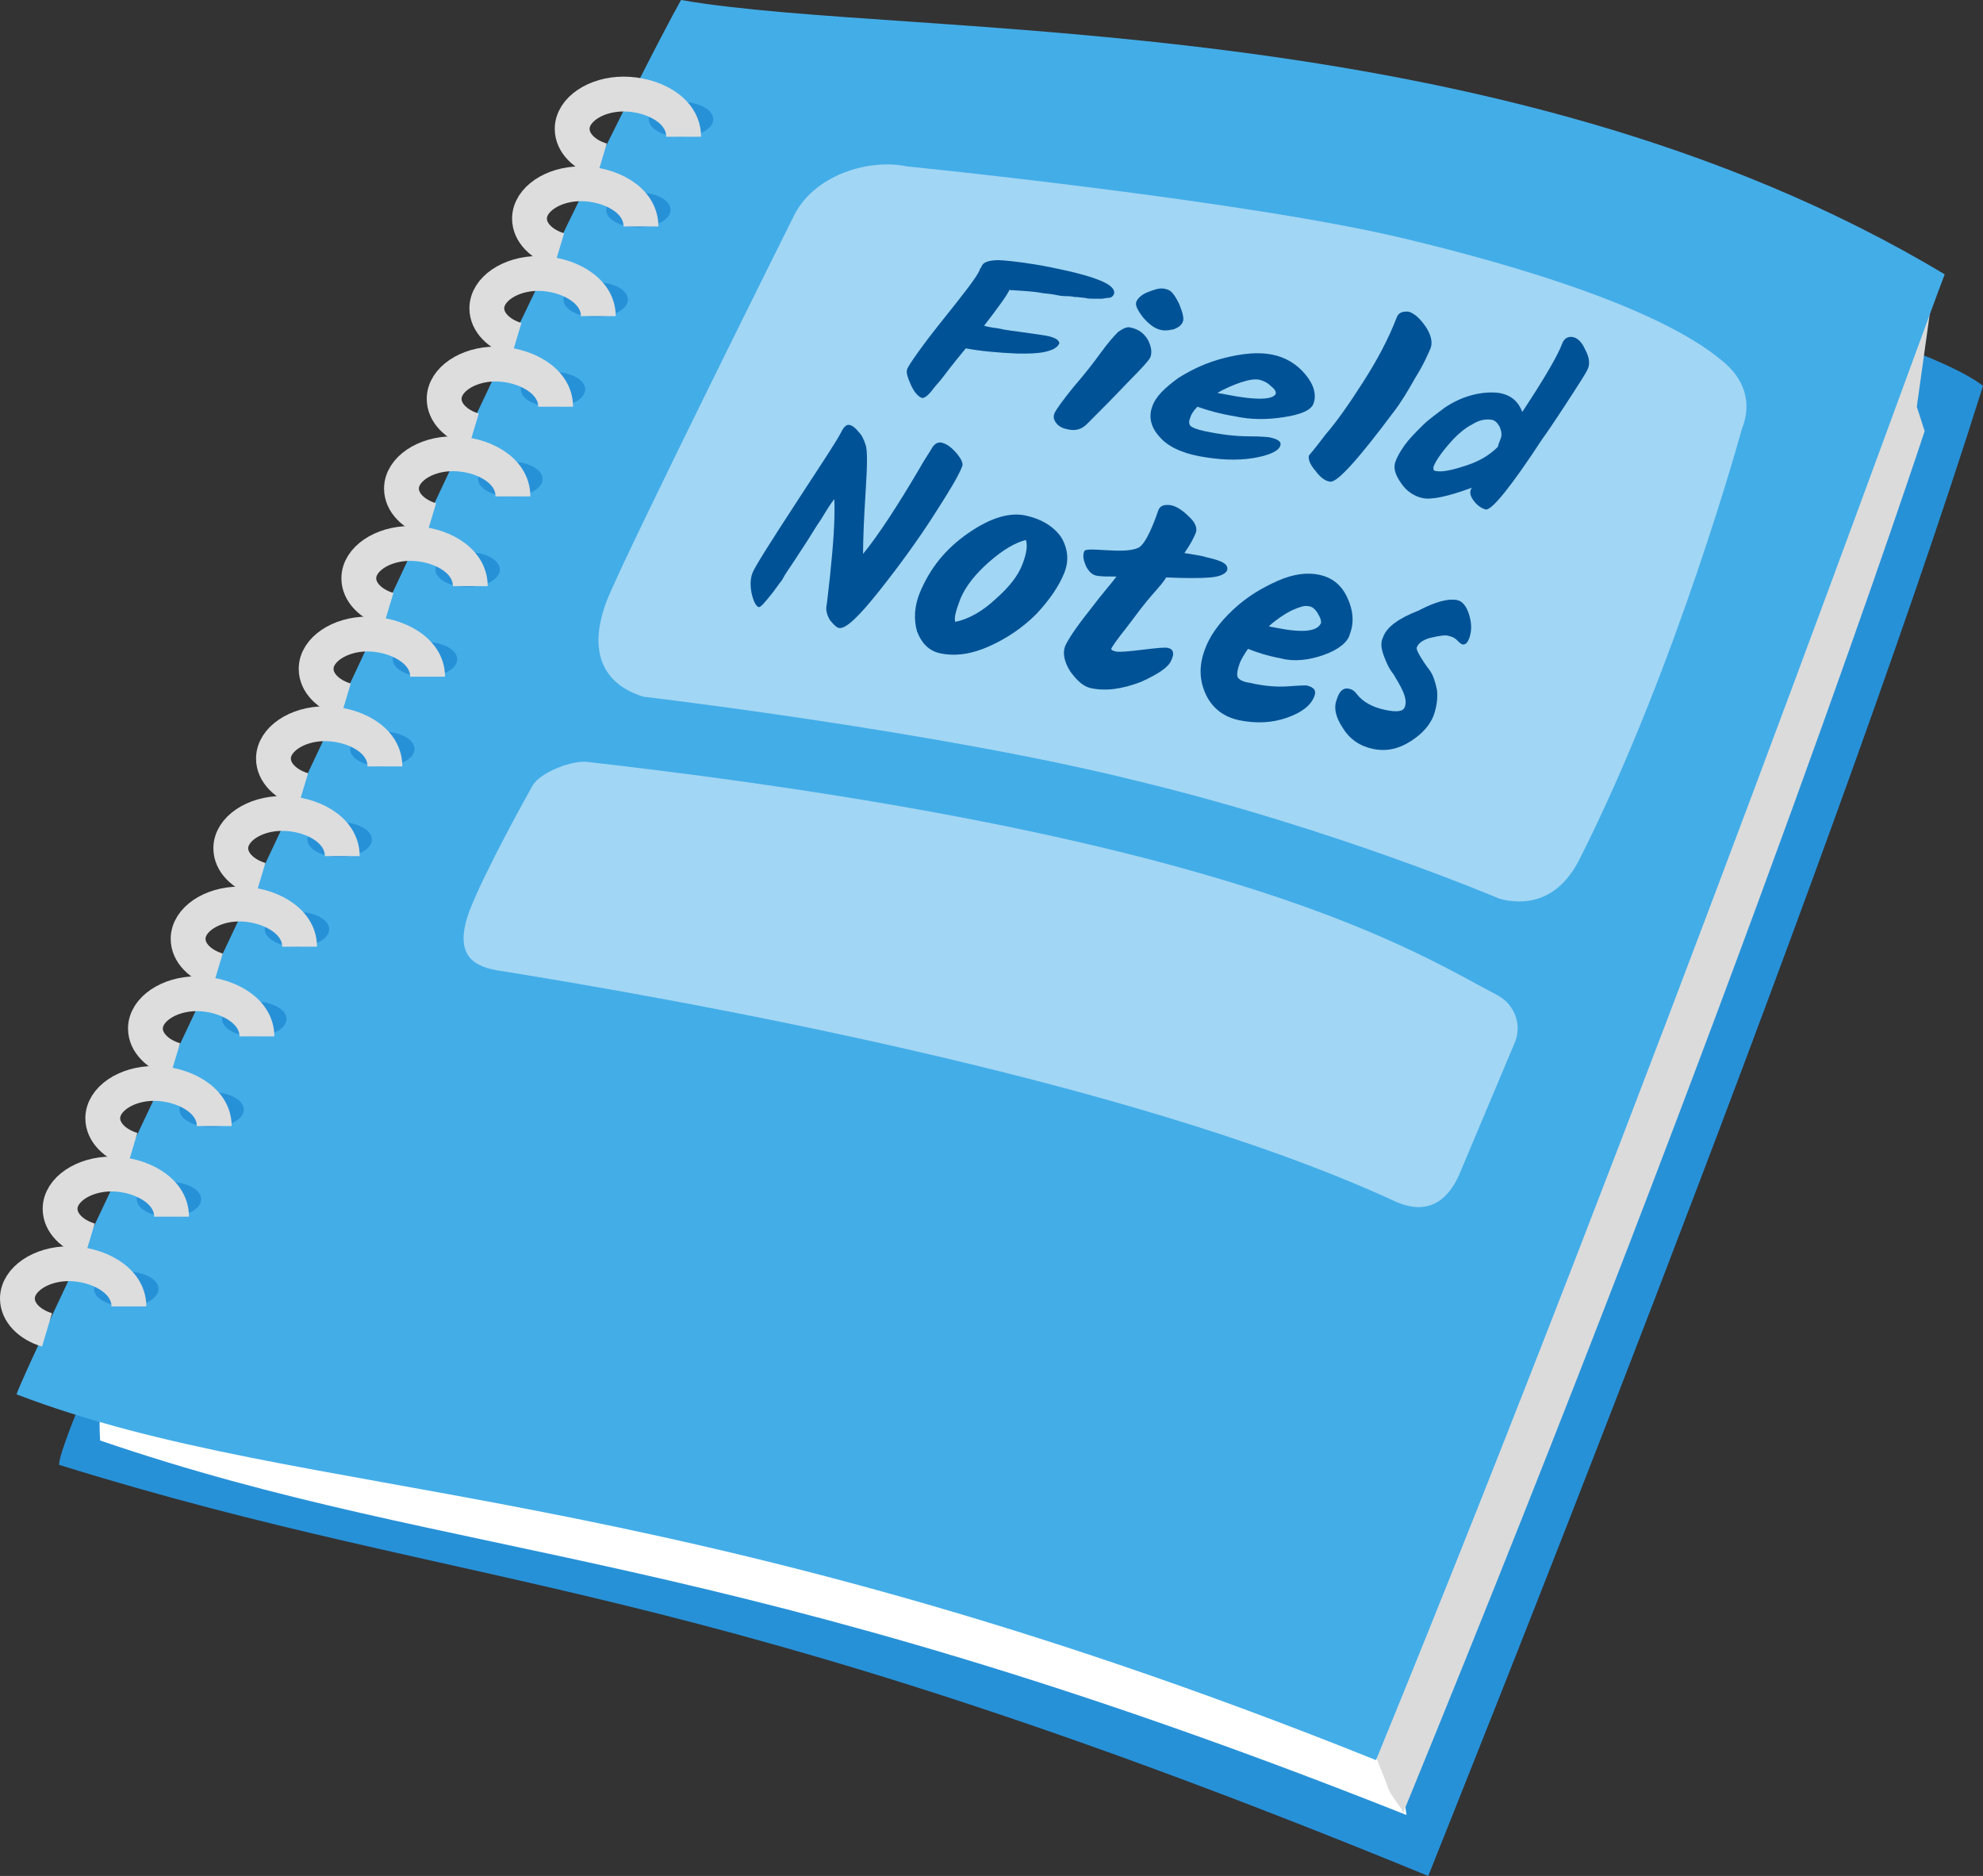
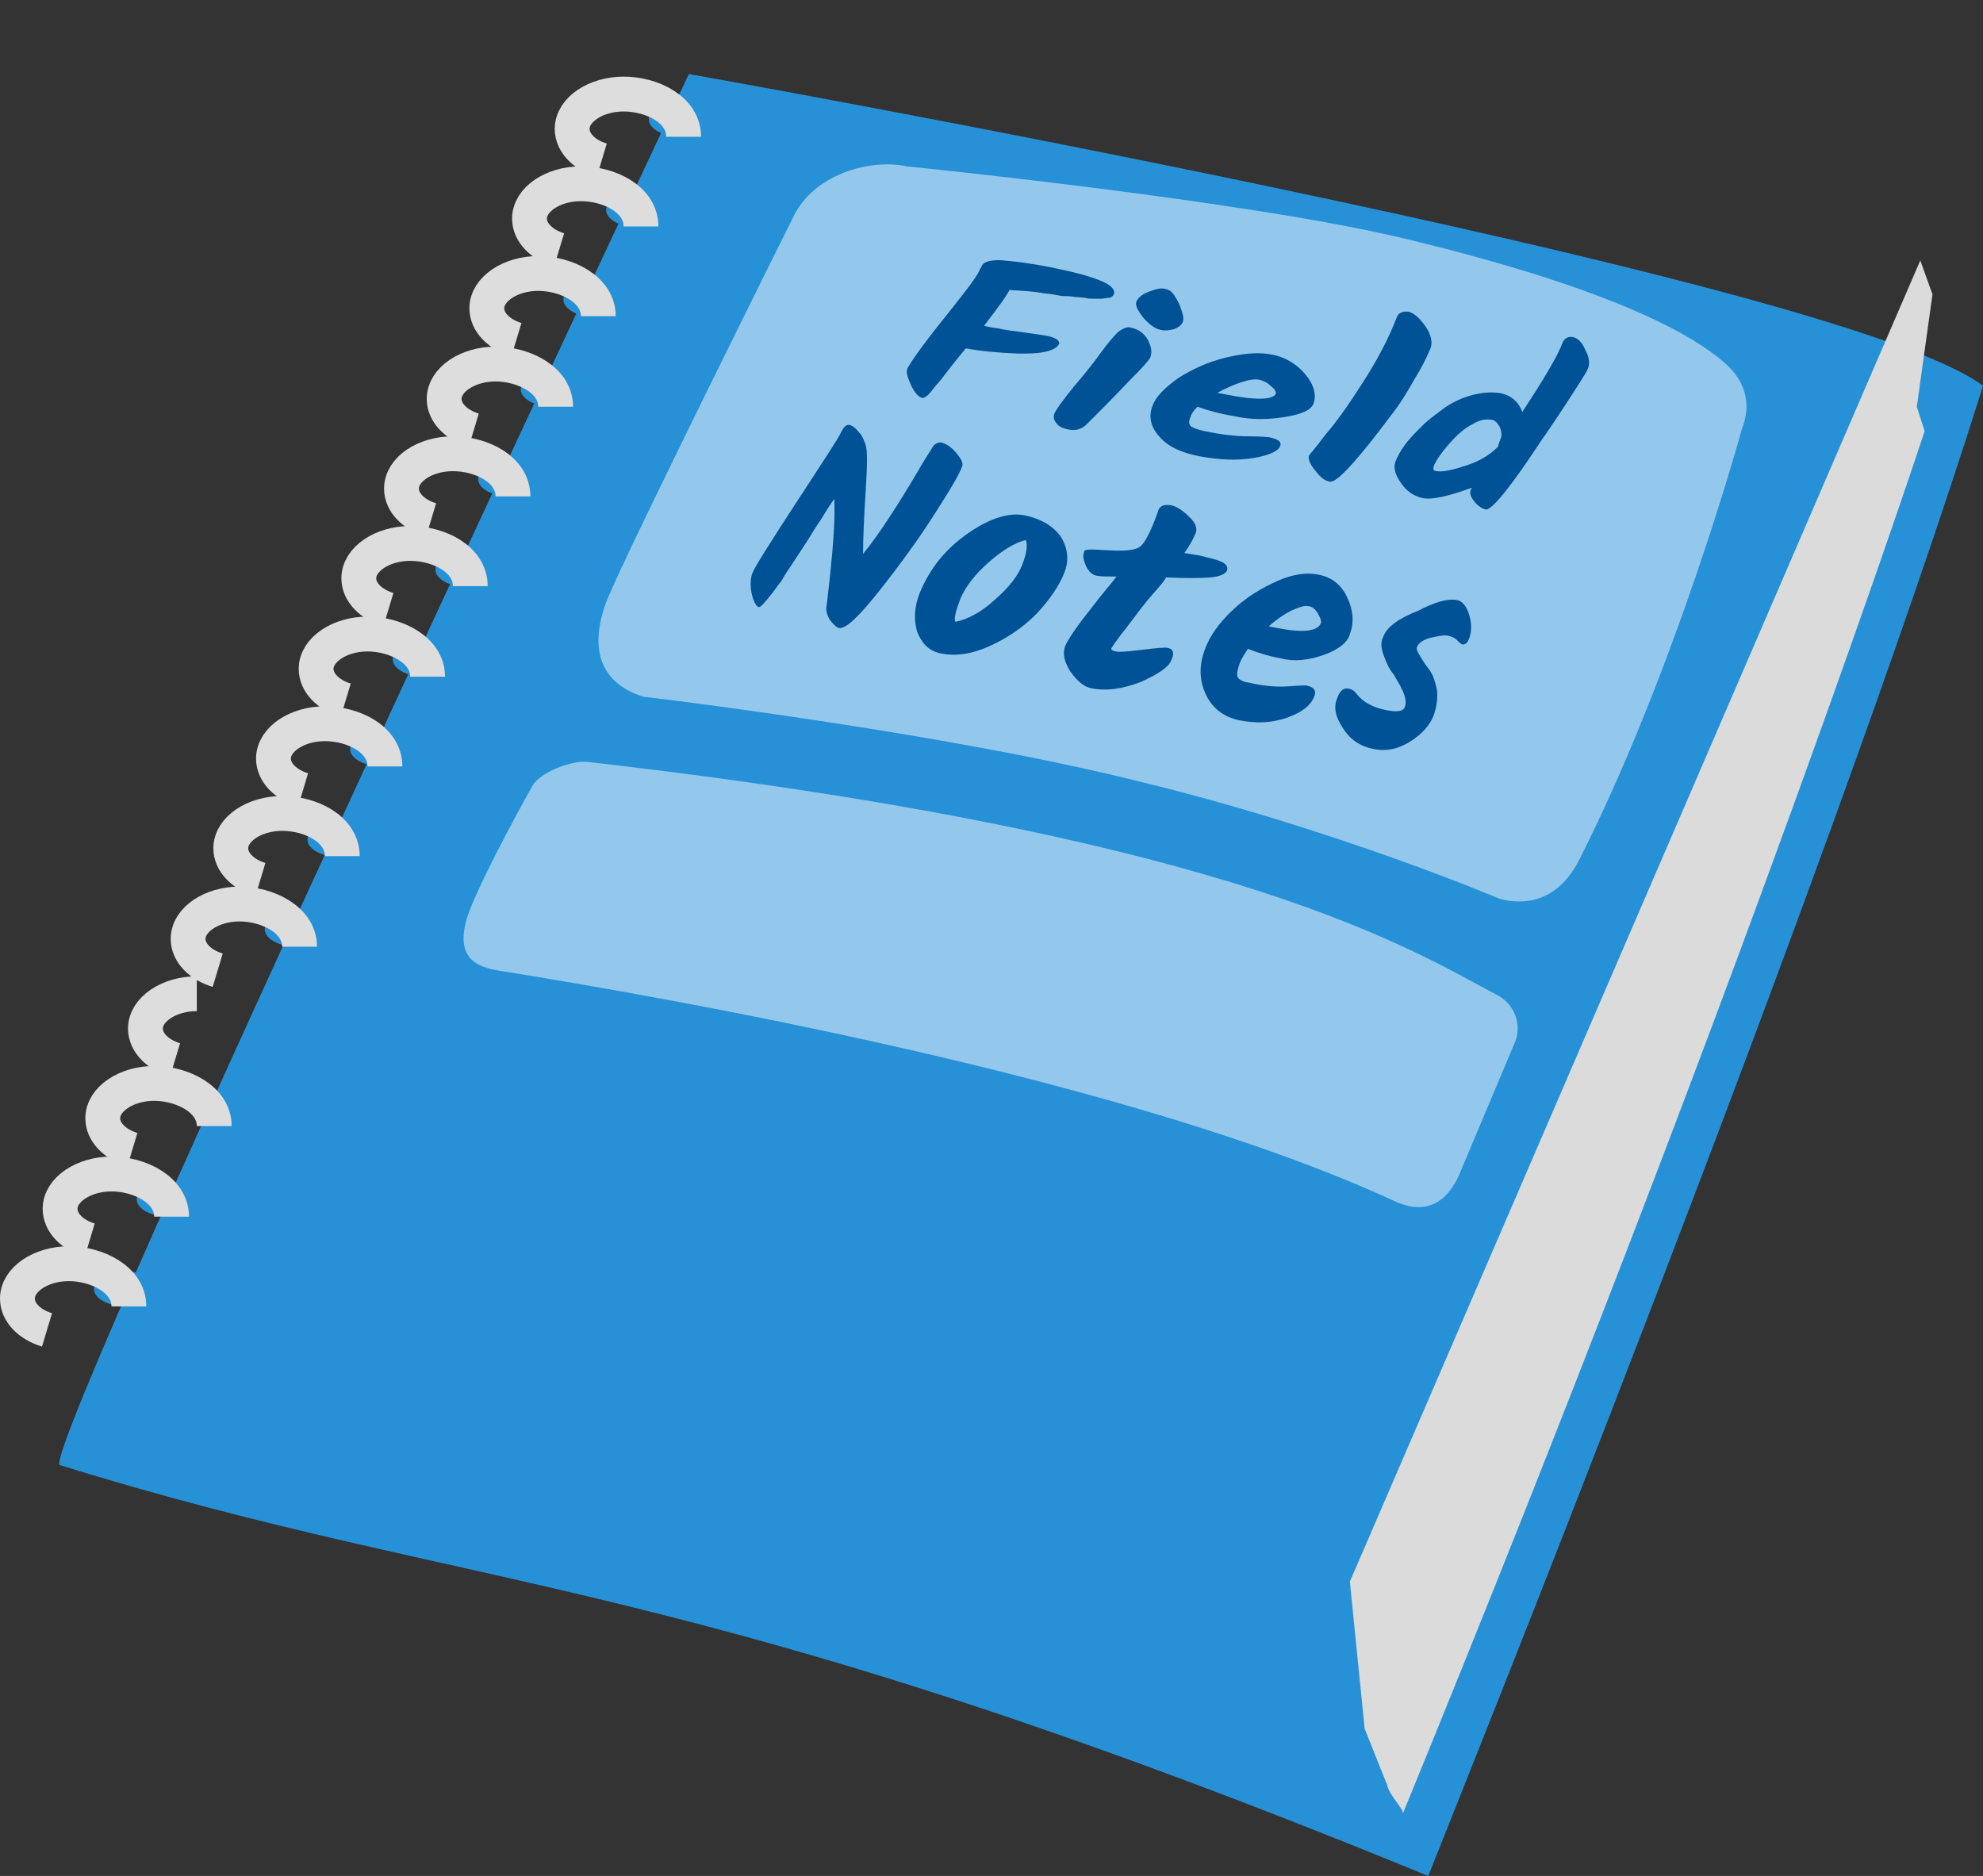
<svg xmlns="http://www.w3.org/2000/svg" version="1.1" id="Layer_1" x="0px" y="0px" viewBox="0 0 227.7 215.4" style="enable-background:new 0 0 227.7 215.4;" xml:space="preserve">
  <rect x="0" y="0" width="227.7" height="215.4" fill="#333333" stroke="none" />
  <style type="text/css">
	.st0{fill:#2791D8;}
	.st1{fill:#FFFFFF;}
	.st2{fill:#DBDBDB;}
	.st3{fill:#43ADE8;}
	.st4{opacity:0.5;fill:#FFFFFF;}
	.st5{fill:#005296;}
	.st6{fill:none;stroke:#DDDDDD;stroke-width:4;stroke-miterlimit:10;}
</style>
  <g>
    <path class="st0" d="M79.1,8.5c0,0-73.2,155.1-72.3,159.7c48.6,15.1,71.5,12,157.2,47.2c2.6-6.6,45.5-113,63.7-171.1   C211.4,31.9,79.1,8.5,79.1,8.5z" />
-     <path class="st1" d="M12.1,149.7c0,0-0.9,12.1-0.6,15.7c41.5,14.2,71.2,11.7,150,43c-0.6-5.2-5.1-26.4-5.1-26.4L12.1,149.7z" />
    <path class="st2" d="M155,181.6l1.7,16.9l2.6,6.5c0.2,1.1,1.8,2.6,1.8,3.2C200.4,112.3,221,49.5,221,49.5l-0.9-2.8l1.8-12.9   l-1.4-3.9L155,181.6z" />
-     <path class="st3" d="M78.2,0c-1.6,2.8-10.8,20.2-32.3,66.3c-20.6,44.1-43.3,91.4-44,93.8c32.9,12.6,74,9,156.1,42   C189,126.5,221,37.4,223.3,31.5C171.7,0.5,104.6,4.6,78.2,0z" />
    <g>
      <path class="st4" d="M104.1,19.1c0,0,38.9,3.9,57.2,8.3c25.8,6.2,33.6,11.7,36.3,13.9c2.8,2.2,3.6,5,2.4,8c0,0-7.4,27.1-18.6,49.3    c-2.6,5.2-6.6,5.3-9.2,4.6c0,0-18.8-8-41.5-13.5C107.9,84,73.9,80,73.9,80c-4.6-1.4-6.5-5.1-4.2-11.1C72.1,63,91,25.1,91,25.1    C93.3,20,99.9,18.2,104.1,19.1z" />
      <g>
        <g>
          <path class="st5" d="M115.2,29.9c1.2,0.1,3,0.3,5.5,0.8c2.5,0.5,4.4,1,5.6,1.5c1.3,0.5,1.8,1.1,1.6,1.6      c-0.1,0.2-0.3,0.4-0.6,0.4c-0.3,0-0.6,0.1-0.8,0.1c-0.2,0-0.5,0-0.9,0c-0.4,0-0.7,0-1-0.1c-0.3,0-0.7-0.1-1.2-0.1      c-0.5-0.1-0.9-0.1-1.2-0.1c-0.3,0-0.8-0.1-1.3-0.2c-0.6-0.1-1.1-0.1-1.5-0.2c-0.5-0.1-1.7-0.2-3.5-0.3c0,0,0,0,0,0      c-0.2,0.5-1.2,1.9-2.9,4.1c0.3,0.1,0.8,0.2,1.6,0.3c0.8,0.2,1.8,0.3,3.2,0.5c1.3,0.2,2.2,0.3,2.6,0.4c0.4,0.1,0.7,0.2,1,0.4      c0.2,0.2,0.3,0.4,0.2,0.5c-0.2,0.4-0.7,0.7-1.6,0.9c-0.9,0.2-1.9,0.2-3.1,0.2c-2.4-0.1-4.4-0.3-6-0.6c-1.5,1.8-2.4,3-2.7,3.4      c-0.3,0.4-0.7,0.8-1,1.2c-0.6,0.8-1,1.1-1.3,1.1c-0.4-0.1-0.9-0.6-1.3-1.5c-0.4-0.9-0.6-1.5-0.4-1.9c0.3-0.6,1.6-2.5,4-5.5      c2.4-3,3.9-4.9,4.3-5.8c0-0.1,0-0.1,0.1-0.2c0.1-0.2,0.2-0.4,0.3-0.5C113.2,30,114,29.8,115.2,29.9z" />
          <path class="st5" d="M129.8,37.6c0.9,0.2,1.5,0.6,2,1.4c0.4,0.8,0.5,1.4,0.3,2c-0.1,0.3-1,1.3-2.6,2.9c-1.6,1.7-3.2,3.3-4.7,4.8      c-0.6,0.6-1.3,0.8-2.2,0.6c-0.5-0.1-1-0.3-1.3-0.7c-0.3-0.4-0.4-0.7-0.2-1.2c0.2-0.4,0.9-1.4,2.2-3c1.3-1.5,2.3-2.8,3.1-3.9      c0.8-1.1,1.5-1.9,2-2.4C129,37.7,129.4,37.5,129.8,37.6z M130.5,34.6c0.2-0.4,0.6-0.8,1.4-1.1c0.8-0.3,1.4-0.5,2-0.3      c0.6,0.1,1,0.7,1.5,1.7c0.4,1,0.6,1.7,0.4,2.1c-0.2,0.4-0.5,0.6-1,0.8c-0.5,0.1-0.9,0.2-1.4,0.1c-0.7-0.1-1.4-0.6-2.1-1.4      C130.6,35.6,130.3,35,130.5,34.6z" />
          <path class="st5" d="M147.4,47.9c-1.9,0.3-3.8,0.3-5.6-0.1c-1.8-0.3-3.2-0.7-4.3-1.1c-0.4,0.4-0.7,0.8-0.8,1.2      c-0.2,0.4-0.2,0.8,0,1c0.2,0.2,0.7,0.4,1.6,0.6c1.9,0.4,3.6,0.6,5.1,0.6c1.5,0,2.2,0.1,2.3,0.1c1,0.2,1.5,0.5,1.3,1      c-0.2,0.6-1.3,1.1-3.1,1.4c-1.9,0.3-3.9,0.2-6.1-0.2c-2.2-0.4-3.8-1.2-4.7-2.3c-1-1.1-1.2-2.3-0.8-3.4c0.4-1.2,1.5-2.2,3-3.3      c1.6-1,3.3-1.8,5.3-2.3c2-0.5,3.8-0.7,5.4-0.4c1.6,0.3,2.9,1.1,3.9,2.3c1,1.2,1.3,2.4,0.9,3.4C150.5,47.1,149.4,47.6,147.4,47.9      z M145.9,44.3c-0.4-0.4-0.9-0.6-1.3-0.7c-0.5-0.1-1.2,0-2.1,0.3c-0.9,0.3-1.8,0.7-2.7,1.2c0.2,0.1,0.6,0.1,1,0.2      c3.5,0.7,5.4,0.6,5.7-0.1C146.5,44.9,146.4,44.7,145.9,44.3z" />
          <path class="st5" d="M163.7,37.5c0.6,0.9,0.8,1.7,0.6,2.4c-0.3,0.7-0.8,1.9-1.8,3.5c-0.9,1.6-1.7,2.9-2.4,3.8      c-4.1,5.5-6.6,8.3-7.4,8.1c-0.6-0.1-1.1-0.5-1.7-1.3c-0.6-0.7-0.8-1.3-0.7-1.7c0,0,0.7-0.8,1.9-2.4c1.3-1.5,2.7-3.5,4.3-6      c1.6-2.5,2.9-4.9,3.9-7.5c0.2-0.5,0.7-0.7,1.4-0.6C162.4,36,163,36.5,163.7,37.5z" />
          <path class="st5" d="M180.6,38.7c0.5,0.1,1,0.5,1.4,1.4c0.5,0.9,0.6,1.7,0.3,2.3c-0.1,0.3-1,1.7-2.5,4c-1.5,2.3-2.4,3.6-2.7,4      c-3.6,5.5-5.8,8.2-6.5,8.1c-0.4-0.1-0.9-0.4-1.3-0.9c-0.4-0.5-0.6-1-0.4-1.4c0-0.1,0.1-0.1,0.1-0.2c-2.7,1-4.6,1.4-5.6,1.2      c-1-0.2-1.9-0.8-2.5-1.7c-0.7-1-0.9-1.7-0.7-2.4c0.2-0.6,0.6-1.3,1.1-2c0.5-0.7,1.2-1.4,2-2.2c0.8-0.8,1.7-1.4,2.6-2.1      c0.9-0.6,1.9-1.1,3-1.4c1.1-0.3,2.1-0.4,3.1-0.3c1.4,0.2,2.3,0.9,2.8,2.2c2.5-3.8,4.1-6.5,4.6-7.9      C179.6,38.9,180,38.6,180.6,38.7z M165,54.1c0.6,0.1,1.7-0.1,3.2-0.6c1.6-0.5,2.8-1.2,3.8-2.2c0-0.1,0.1-0.4,0.3-0.9      c0.2-0.4,0.1-0.9-0.1-1.4c-0.3-0.5-0.5-0.7-0.9-0.8c-0.7-0.1-1.4,0-2.2,0.5c-0.8,0.4-1.5,1-2.1,1.6c-1.3,1.4-2.1,2.5-2.4,3.3      c0,0.1,0,0.2,0,0.3C164.6,54,164.8,54.1,165,54.1z" />
          <path class="st5" d="M108,50.8c0.6,0.1,1.2,0.5,1.8,1.2c0.6,0.7,0.8,1.2,0.7,1.5c-0.4,1.1-1.5,2.9-3.3,5.7      c-1.8,2.8-3.9,5.7-6.2,8.6c-2.3,2.9-3.9,4.5-4.7,4.3c-0.3-0.1-0.6-0.4-1-0.9c-0.3-0.5-0.5-1.1-0.4-1.6c0.1-0.6,0.2-1.7,0.4-3.4      c0.4-3.8,0.6-6.7,0.5-8.9c-0.4,0.5-0.9,1.3-1.5,2.3c-0.7,1-1.2,1.9-1.6,2.5c-0.4,0.6-0.9,1.4-1.5,2.3c-0.6,0.9-1.1,1.6-1.4,2.2      c-0.4,0.5-0.8,1.1-1.2,1.6c-0.8,1-1.3,1.6-1.5,1.5c-0.3-0.1-0.6-0.7-0.8-1.6c-0.2-1-0.1-1.8,0.1-2.3c0.2-0.6,2.1-3.6,5.1-8.2      c3-4.6,4.6-7,5.1-8c0.3-0.6,0.6-0.9,1-0.8c0.3,0.1,0.6,0.3,1,0.8c0.4,0.4,0.6,0.9,0.8,1.5c0.2,0.6,0.2,2.2,0,5.3      c-0.2,3.1-0.3,5.6-0.3,7.2c1.8-2.2,4-5.6,6.3-9.5c0.9-1.6,1.5-2.4,1.7-2.8C107.4,50.9,107.7,50.8,108,50.8z" />
          <path class="st5" d="M111.2,61.2c2.6-1.8,4.8-2.4,6.6-2c1.8,0.4,3.1,1.2,4,2.4c0.8,1.3,1,2.7,0.4,4.2c-0.6,1.5-1.7,3.1-3.2,4.7      c-1.6,1.6-3.4,2.8-5.4,3.7c-2,0.9-3.9,1.2-5.7,0.8c-1.3-0.3-2.1-1.2-2.6-2.5c-0.4-1.4-0.3-2.9,0.3-4.4      C106.8,65.2,108.6,63,111.2,61.2z M114.3,68.8c1.6-1.4,2.6-2.7,3.1-4c0.5-1.3,0.6-2.2,0.4-2.8c-1.2,0.3-2.6,1.1-4.2,2.5      c-1.6,1.4-2.7,2.8-3.3,4.2c-0.5,1.3-0.8,2.3-0.6,2.7C111.2,71.1,112.8,70.2,114.3,68.8z" />
          <path class="st5" d="M132.3,68.3c-0.8,0.9-1.7,2.1-2.9,3.7c-1.2,1.5-1.8,2.4-1.8,2.5c0,0.1,0.1,0.2,0.5,0.3      c0.4,0.1,1.5,0,3.1-0.2c1.7-0.2,2.7-0.3,2.9-0.2c0.6,0.1,0.8,0.6,0.4,1.4c-0.3,0.8-1.5,1.6-3.5,2.5c-2.1,0.8-4,1.1-5.8,0.7      c-0.8-0.2-1.5-0.8-2.3-1.9c-0.7-1.1-0.9-2.1-0.6-2.9c0.3-0.7,1.2-2.1,2.8-4.1c1.5-2,2.6-3.2,3.1-3.9c-1,0-1.8,0-2.3-0.1      c-0.5-0.1-0.9-0.5-1.2-1.1c-0.3-0.7-0.4-1.2-0.2-1.7c0.2-0.6,4.5,0.4,6.2-0.4c0.9-0.4,1.9-3.1,2.3-4.3c0.2-0.5,0.6-0.7,1.4-0.6      c0.6,0.1,1.3,0.5,2.1,1.3c0.8,0.7,1,1.4,0.8,1.9s-0.6,1.3-1.3,2.3c1.2,0.2,2,0.3,2.6,0.5c1.8,0.4,2.5,0.8,2.3,1.5      c-0.2,0.4-0.8,0.7-1.9,0.8c-1.1,0.1-2.9,0.1-5.1,0C133.7,66.7,133.1,67.4,132.3,68.3z" />
          <path class="st5" d="M152,75.2c-1.7,0.6-3.4,0.8-4.9,0.4c-1.6-0.3-2.8-0.7-3.8-1.1c-0.4,0.6-0.8,1.2-1,1.8      c-0.2,0.6-0.3,1.1-0.2,1.4c0.1,0.3,0.6,0.6,1.4,0.7c1.7,0.4,3.2,0.5,4.5,0.4c1.3-0.1,1.9-0.1,2-0.1c0.9,0.2,1.2,0.6,0.9,1.3      c-0.4,1-1.4,1.8-3.1,2.4c-1.7,0.6-3.5,0.7-5.5,0.3c-1.9-0.4-3.2-1.5-3.9-3.1c-0.7-1.6-0.7-3.2-0.1-4.9c0.6-1.7,1.7-3.2,3.3-4.7      c1.6-1.5,3.3-2.5,5.1-3.3c1.8-0.8,3.4-1,4.8-0.7s2.5,1.1,3.2,2.6c0.7,1.5,0.8,2.9,0.3,4.2C154.8,73.7,153.7,74.6,152,75.2z       M151.3,70.4c-0.3-0.5-0.7-0.8-1.1-0.8c-0.4-0.1-1,0.1-1.9,0.5c-0.8,0.4-1.7,1-2.6,1.8c0.2,0.1,0.5,0.1,0.9,0.2      c3.1,0.6,4.7,0.4,5.1-0.6C151.7,71.2,151.6,70.9,151.3,70.4z" />
          <path class="st5" d="M167.3,68.9c0.6,0.1,1.1,0.7,1.4,1.7c0.3,1,0.3,1.9,0,2.7c-0.2,0.5-0.4,0.7-0.7,0.7c-0.2,0-0.4-0.2-0.7-0.5      c-0.3-0.3-0.6-0.4-1-0.5c-0.4-0.1-1,0-1.9,0.2c-0.9,0.2-1.5,0.6-1.7,1.1c-0.1,0.2,0.1,0.6,0.4,1.1c0.3,0.5,0.7,1.1,1.1,1.6      c0.4,0.6,0.6,1.3,0.8,2.2c0.1,0.9,0,1.9-0.4,3c-0.4,1-1.2,2-2.6,2.9c-1.4,0.9-2.8,1.2-4.3,0.9c-1.5-0.3-2.7-1.1-3.5-2.4      c-0.8-1.2-1.1-2.3-0.7-3.3c0.3-1,0.8-1.4,1.5-1.2c0.3,0.1,0.5,0.2,0.8,0.6c0.7,0.9,1.8,1.5,3.2,1.8c1.4,0.3,2.1,0.2,2.3-0.3      c0.2-0.5,0.1-1.1-0.2-1.8c-0.3-0.7-0.7-1.3-1.1-2c-0.5-0.6-0.8-1.3-1.1-2.1c-0.3-0.8-0.4-1.5-0.1-2.1c0.4-1.2,1.8-2.2,4.1-3.1      C164.8,69.1,166.3,68.7,167.3,68.9z" />
        </g>
      </g>
    </g>
    <g>
      <g>
        <g>
          <g>
            <ellipse class="st0" cx="14.5" cy="148" rx="3.7" ry="2" />
            <path class="st6" d="M5.4,152.7c-2-0.6-3.4-2-3.4-3.6c0-2.2,2.7-4,5.9-4s6.9,1.8,6.9,4.9" />
          </g>
        </g>
      </g>
      <g>
        <g>
          <g>
            <ellipse class="st0" cx="19.4" cy="137.7" rx="3.7" ry="2" />
            <path class="st6" d="M10.3,142.4c-2-0.6-3.4-2-3.4-3.6c0-2.2,2.7-4,5.9-4s6.9,1.8,6.9,4.9" />
          </g>
        </g>
      </g>
      <g>
        <g>
          <g>
-             <ellipse class="st0" cx="24.3" cy="127.4" rx="3.7" ry="2" />
            <path class="st6" d="M15.2,132c-2-0.6-3.4-2-3.4-3.6c0-2.2,2.7-4,5.9-4s6.9,1.8,6.9,4.9" />
          </g>
        </g>
      </g>
      <g>
        <g>
          <g>
-             <ellipse class="st0" cx="29.2" cy="117" rx="3.7" ry="2" />
-             <path class="st6" d="M20.1,121.7c-2-0.6-3.4-2-3.4-3.6c0-2.2,2.7-4,5.9-4s6.9,1.8,6.9,4.9" />
+             <path class="st6" d="M20.1,121.7c-2-0.6-3.4-2-3.4-3.6c0-2.2,2.7-4,5.9-4" />
          </g>
        </g>
      </g>
      <g>
        <g>
          <g>
            <ellipse class="st0" cx="34.1" cy="106.7" rx="3.7" ry="2" />
            <path class="st6" d="M25,111.4c-2-0.6-3.4-2-3.4-3.6c0-2.2,2.7-4,5.9-4s6.9,1.8,6.9,4.9" />
          </g>
        </g>
      </g>
      <g>
        <g>
          <g>
            <ellipse class="st0" cx="39" cy="96.4" rx="3.7" ry="2" />
            <path class="st6" d="M29.9,101c-2-0.6-3.4-2-3.4-3.6c0-2.2,2.7-4,5.9-4c3.3,0,6.9,1.8,6.9,4.9" />
          </g>
        </g>
      </g>
      <g>
        <g>
          <g>
            <ellipse class="st0" cx="43.9" cy="86" rx="3.7" ry="2" />
            <path class="st6" d="M34.8,90.7c-2-0.6-3.4-2-3.4-3.6c0-2.2,2.7-4,5.9-4c3.3,0,6.9,1.8,6.9,4.9" />
          </g>
        </g>
      </g>
      <g>
        <g>
          <g>
            <ellipse class="st0" cx="48.8" cy="75.7" rx="3.7" ry="2" />
            <path class="st6" d="M39.7,80.4c-2-0.6-3.4-2-3.4-3.6c0-2.2,2.7-4,5.9-4s6.9,1.8,6.9,4.9" />
          </g>
        </g>
      </g>
      <g>
        <g>
          <g>
            <ellipse class="st0" cx="53.7" cy="65.4" rx="3.7" ry="2" />
            <path class="st6" d="M44.6,70c-2-0.6-3.4-2-3.4-3.6c0-2.2,2.7-4,5.9-4c3.3,0,6.9,1.8,6.9,4.9" />
          </g>
        </g>
      </g>
      <g>
        <g>
          <g>
            <ellipse class="st0" cx="58.6" cy="55" rx="3.7" ry="2" />
            <path class="st6" d="M49.5,59.7c-2-0.6-3.4-2-3.4-3.6c0-2.2,2.7-4,5.9-4c3.3,0,6.9,1.8,6.9,4.9" />
          </g>
        </g>
      </g>
      <g>
        <g>
          <g>
            <ellipse class="st0" cx="63.5" cy="44.7" rx="3.7" ry="2" />
            <path class="st6" d="M54.4,49.4c-2-0.6-3.4-2-3.4-3.6c0-2.2,2.7-4,5.9-4s6.9,1.8,6.9,4.9" />
          </g>
        </g>
      </g>
      <g>
        <g>
          <g>
            <ellipse class="st0" cx="68.4" cy="34.4" rx="3.7" ry="2" />
            <path class="st6" d="M59.3,39c-2-0.6-3.4-2-3.4-3.6c0-2.2,2.7-4,5.9-4s6.9,1.8,6.9,4.9" />
          </g>
        </g>
      </g>
      <g>
        <g>
          <g>
            <ellipse class="st0" cx="73.3" cy="24.1" rx="3.7" ry="2" />
            <path class="st6" d="M64.2,28.7c-2-0.6-3.4-2-3.4-3.6c0-2.2,2.7-4,5.9-4c3.3,0,6.9,1.8,6.9,4.9" />
          </g>
        </g>
      </g>
      <g>
        <g>
          <g>
            <ellipse class="st0" cx="78.2" cy="13.7" rx="3.7" ry="2" />
            <path class="st6" d="M69.1,18.4c-2-0.6-3.4-2-3.4-3.6c0-2.2,2.7-4,5.9-4c3.3,0,6.9,1.8,6.9,4.9" />
          </g>
        </g>
      </g>
    </g>
  </g>
  <path class="st4" d="M61.1,90.3c0,0-5.3,9.4-7.2,14.3c-1.8,4.9,0.3,6.3,3.1,6.8c19.3,3.1,72.3,12.3,103.1,26.5  c4.3,2,6.4-0.7,7.4-2.9l6.4-15.2c0.9-2,0.1-4.4-1.9-5.5c-9.4-4.9-29.2-18.2-104.4-26.8C65.8,87.2,61.9,88.7,61.1,90.3z" />
</svg>